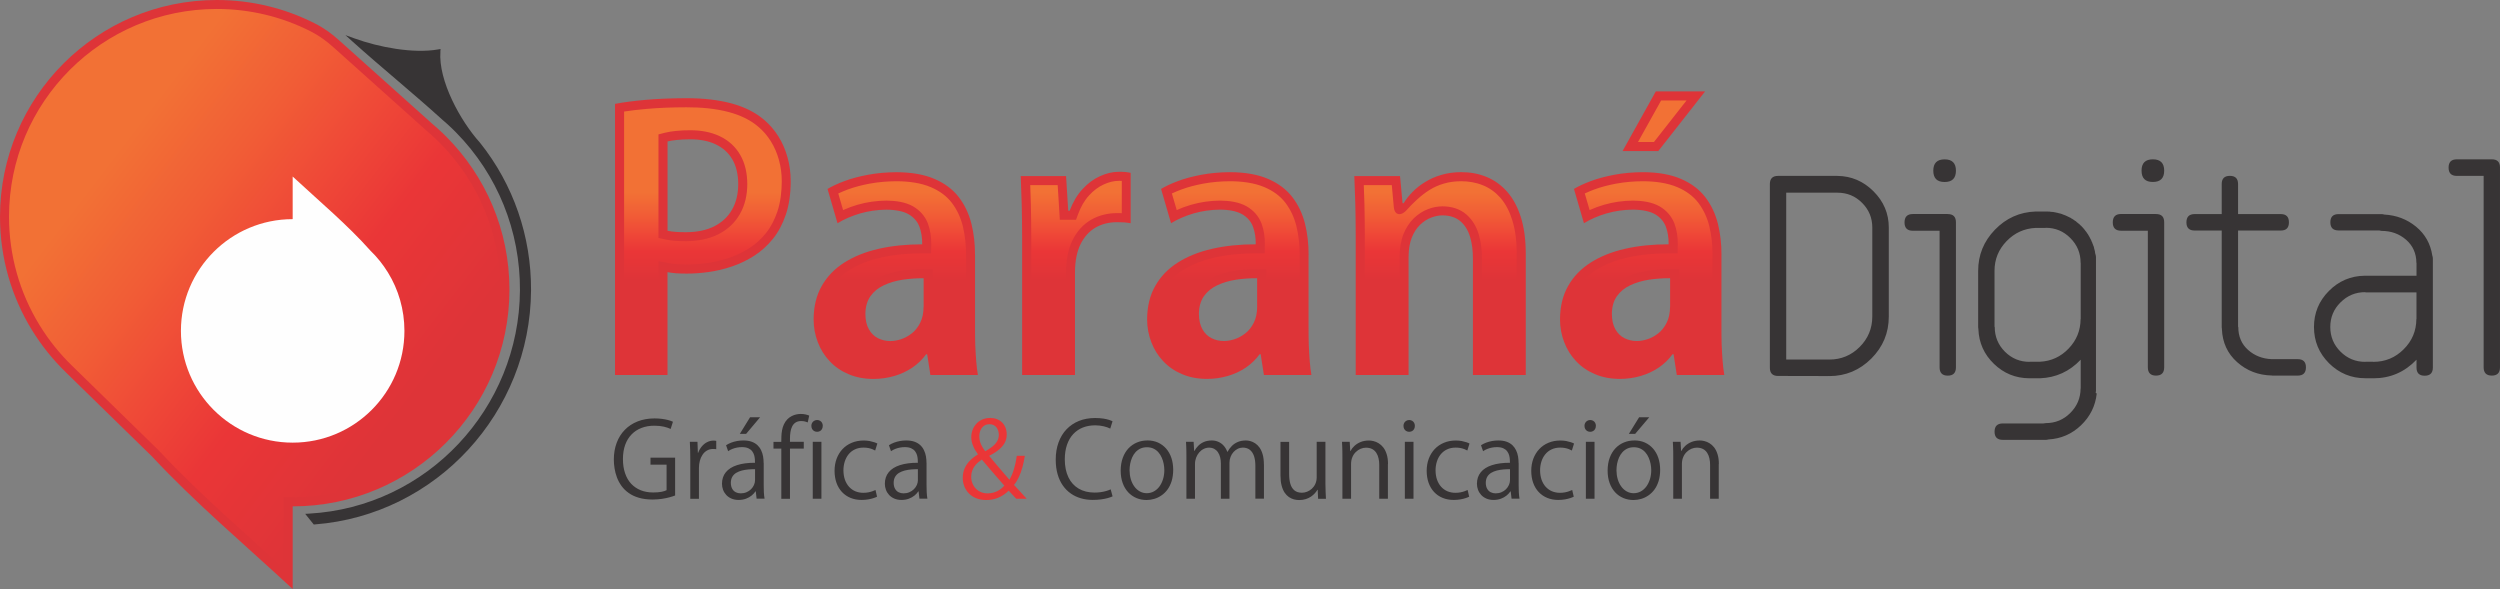
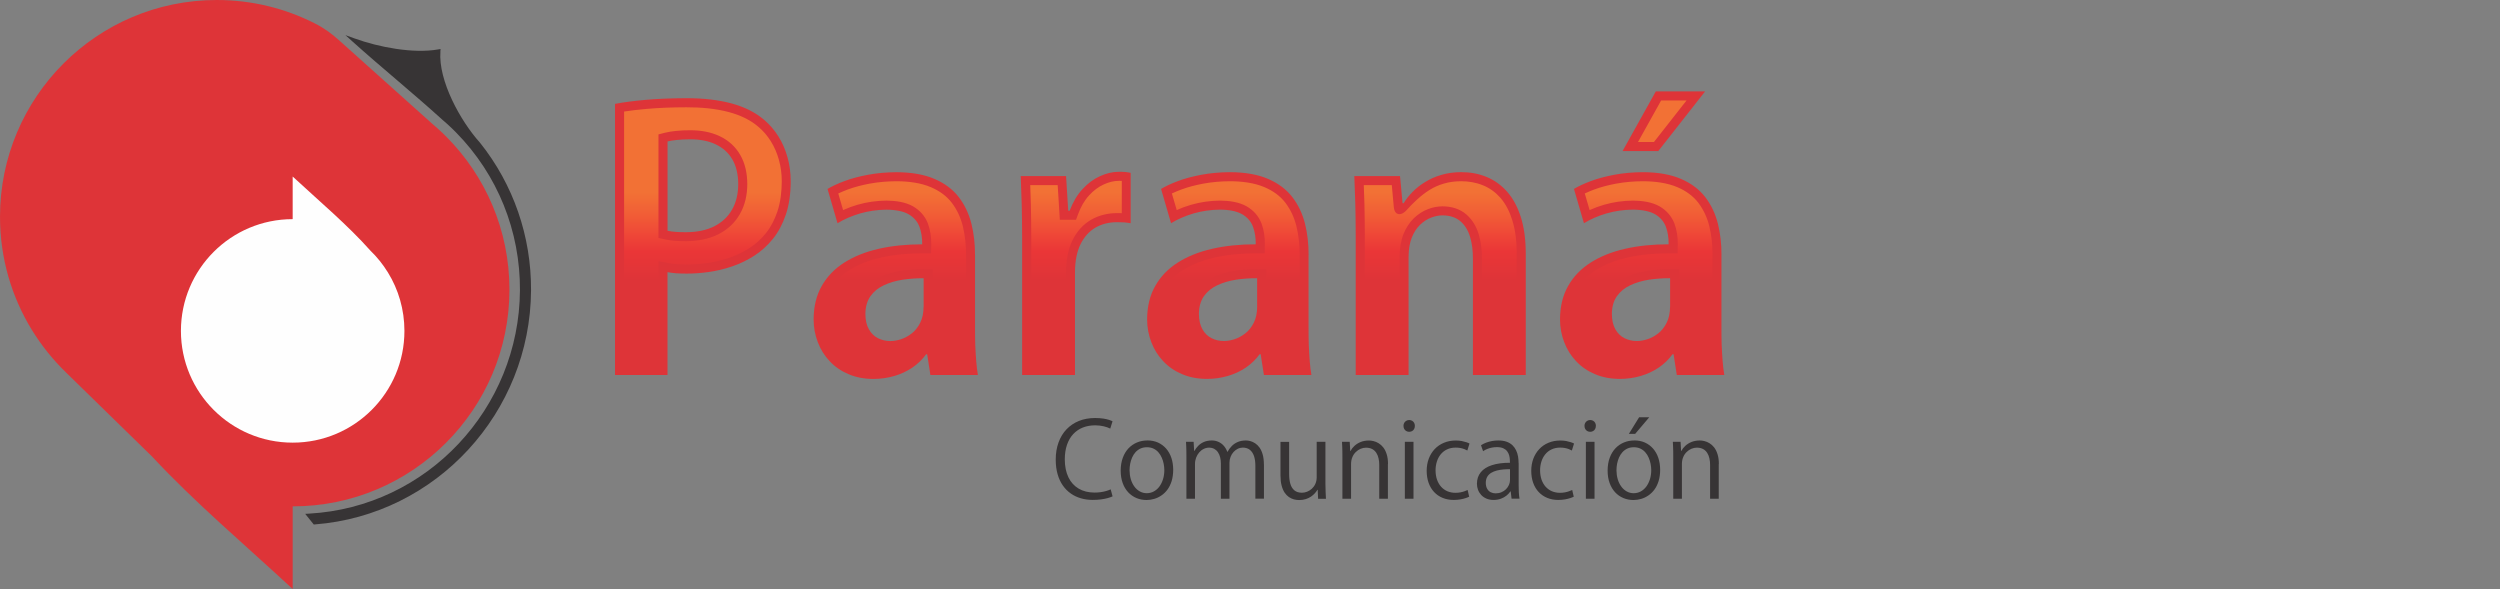
<svg xmlns="http://www.w3.org/2000/svg" xmlns:xlink="http://www.w3.org/1999/xlink" xml:space="preserve" width="102.208mm" height="24.081mm" version="1.1" style="shape-rendering:geometricPrecision; text-rendering:geometricPrecision; image-rendering:optimizeQuality; fill-rule:evenodd; clip-rule:evenodd" viewBox="0 0 675.84 159.23">
  <rect x="0" y="0" width="675.84" height="159.23" fill="#808080" stroke="none" />
  <defs>
    <style type="text/css">
   
    .fil6 {fill:#FEFEFE}
    .fil7 {fill:#373435}
    .fil4 {fill:#DE3438}
    .fil2 {fill:#373435;fill-rule:nonzero}
    .fil3 {fill:#EA3637;fill-rule:nonzero}
    .fil0 {fill:#DE3438;fill-rule:nonzero}
    .fil5 {fill:url(#id0)}
    .fil1 {fill:url(#id1)}
   
  </style>
    <linearGradient id="id0" gradientUnits="userSpaceOnUse" x1="110.36" y1="109.81" x2="27.37" y2="46.3">
      <stop offset="0" style="stop-opacity:1; stop-color:#DE3438" />
      <stop offset="0.329" style="stop-opacity:1; stop-color:#EA3637" />
      <stop offset="0.541" style="stop-opacity:1; stop-color:#EF4937" />
      <stop offset="0.749" style="stop-opacity:1; stop-color:#F15D36" />
      <stop offset="1" style="stop-opacity:1; stop-color:#F27135" />
    </linearGradient>
    <linearGradient id="id1" gradientUnits="userSpaceOnUse" xlink:href="#id0" x1="190.02" y1="75.86" x2="190.02" y2="52.06">
  </linearGradient>
  </defs>
  <g id="Capa_x0020_1">
    <g id="_918582560">
      <path class="fil0" d="M166.26 101.38l14.19 0 0 -27.81c0.72,0.14 1.51,0.24 2.38,0.31 0.89,0.05 1.82,0.08 2.83,0.08 1.87,0 3.85,-0.13 5.94,-0.43 2.09,-0.29 4.18,-0.79 6.28,-1.5 2.11,-0.71 4.1,-1.67 6,-2.88 1.9,-1.22 3.59,-2.75 5.07,-4.59 1.48,-1.83 2.64,-4.04 3.51,-6.6 0.85,-2.56 1.29,-5.54 1.3,-8.92 0,-2.3 -0.29,-4.47 -0.87,-6.52 -0.56,-2.04 -1.38,-3.93 -2.45,-5.63 -1.06,-1.71 -2.35,-3.2 -3.83,-4.46 -2.36,-2.03 -5.31,-3.51 -8.83,-4.47 -3.52,-0.95 -7.63,-1.43 -12.31,-1.42 -4.1,0.02 -7.76,0.16 -10.94,0.45 -3.2,0.29 -5.95,0.64 -8.27,1.09l0 73.28zm14.19 -63.14c0.63,-0.16 1.45,-0.29 2.48,-0.4 1.01,-0.11 2.25,-0.18 3.7,-0.18 2.66,0 4.94,0.45 6.87,1.37 1.93,0.92 3.43,2.25 4.48,4.06 1.04,1.79 1.58,4.01 1.59,6.64 0,2.69 -0.56,4.99 -1.67,6.94 -1.11,1.95 -2.72,3.44 -4.81,4.51 -2.11,1.05 -4.63,1.58 -7.61,1.59 -1.05,0 -1.98,-0.03 -2.8,-0.08 -0.82,-0.06 -1.56,-0.16 -2.22,-0.31l0 -24.14zm83.13 30.7c0.02,-2.98 -0.31,-5.79 -0.97,-8.46 -0.68,-2.69 -1.8,-5.07 -3.39,-7.16 -1.59,-2.08 -3.77,-3.73 -6.52,-4.92 -2.75,-1.21 -6.21,-1.83 -10.36,-1.85 -2.8,0.02 -5.39,0.26 -7.77,0.71 -2.36,0.45 -4.47,1.01 -6.31,1.7 -1.83,0.69 -3.35,1.4 -4.55,2.12l2.7 9.27c1.77,-1.08 3.78,-1.96 6.07,-2.64 2.29,-0.66 4.67,-1.01 7.16,-1.03 2.57,0.02 4.57,0.44 5.99,1.24 1.4,0.82 2.37,1.93 2.91,3.33 0.53,1.42 0.79,3.01 0.76,4.8 -4.3,0 -8.22,0.4 -11.8,1.22 -3.57,0.82 -6.66,2.06 -9.28,3.73 -2.62,1.67 -4.65,3.78 -6.08,6.32 -1.45,2.54 -2.17,5.55 -2.19,9 0,2.19 0.39,4.25 1.13,6.18 0.74,1.95 1.8,3.65 3.2,5.13 1.4,1.5 3.09,2.67 5.08,3.51 1.98,0.85 4.22,1.29 6.71,1.3 2.01,0 3.89,-0.27 5.68,-0.79 1.79,-0.52 3.39,-1.27 4.86,-2.25 1.46,-1 2.72,-2.2 3.75,-3.62l0.29 0 0.87 5.6 12.84 0c-0.19,-1.11 -0.34,-2.35 -0.45,-3.72 -0.11,-1.37 -0.19,-2.82 -0.26,-4.35 -0.05,-1.54 -0.06,-3.1 -0.06,-4.68l0 -19.7zm-13.9 14c-0.02,1.71 -0.32,3.15 -0.93,4.34 -0.59,1.17 -1.35,2.14 -2.28,2.86 -0.93,0.72 -1.91,1.25 -2.93,1.58 -1.03,0.32 -1.96,0.48 -2.83,0.48 -1.21,0 -2.32,-0.26 -3.35,-0.77 -1.01,-0.5 -1.83,-1.3 -2.45,-2.38 -0.63,-1.09 -0.95,-2.48 -0.96,-4.18 0.01,-1.95 0.48,-3.54 1.37,-4.81 0.9,-1.25 2.09,-2.24 3.61,-2.94 1.51,-0.71 3.19,-1.21 5.05,-1.5 1.85,-0.27 3.77,-0.42 5.71,-0.4l0 7.72zm56 -36.21c-0.47,-0.1 -0.95,-0.18 -1.45,-0.23 -0.5,-0.05 -1.08,-0.06 -1.74,-0.06 -1.7,0 -3.41,0.4 -5.13,1.19 -1.72,0.77 -3.3,1.95 -4.73,3.51 -1.45,1.56 -2.59,3.51 -3.46,5.83l-0.39 0 -0.58 -9.37 -12.26 0c0.1,2.4 0.19,4.97 0.27,7.71 0.06,2.75 0.11,5.78 0.11,9.09l0 36.98 14.29 0 0 -27.81c0.01,-3.06 0.53,-5.58 1.51,-7.58 1,-2 2.35,-3.49 4.05,-4.47 1.7,-0.98 3.65,-1.46 5.82,-1.46 0.72,0 1.38,0.02 1.98,0.06 0.6,0.05 1.16,0.13 1.69,0.22l0 -13.61zm48.08 22.2c0.02,-2.98 -0.31,-5.79 -0.97,-8.46 -0.68,-2.69 -1.8,-5.07 -3.4,-7.16 -1.59,-2.08 -3.77,-3.73 -6.52,-4.92 -2.75,-1.21 -6.21,-1.83 -10.36,-1.85 -2.8,0.02 -5.39,0.26 -7.77,0.71 -2.36,0.45 -4.47,1.01 -6.31,1.7 -1.83,0.69 -3.35,1.4 -4.55,2.12l2.7 9.27c1.77,-1.08 3.78,-1.96 6.07,-2.64 2.29,-0.66 4.67,-1.01 7.16,-1.03 2.57,0.02 4.57,0.44 5.99,1.24 1.4,0.82 2.37,1.93 2.91,3.33 0.53,1.42 0.79,3.01 0.76,4.8 -4.3,0 -8.22,0.4 -11.8,1.22 -3.57,0.82 -6.66,2.06 -9.29,3.73 -2.62,1.67 -4.65,3.78 -6.08,6.32 -1.45,2.54 -2.17,5.55 -2.19,9 0,2.19 0.39,4.25 1.13,6.18 0.74,1.95 1.8,3.65 3.2,5.13 1.4,1.5 3.09,2.67 5.08,3.51 1.98,0.85 4.22,1.29 6.71,1.3 2.01,0 3.89,-0.27 5.68,-0.79 1.79,-0.52 3.4,-1.27 4.86,-2.25 1.46,-1 2.72,-2.2 3.75,-3.62l0.29 0 0.87 5.6 12.84 0c-0.19,-1.11 -0.34,-2.35 -0.45,-3.72 -0.11,-1.37 -0.19,-2.82 -0.26,-4.35 -0.05,-1.54 -0.06,-3.1 -0.06,-4.68l0 -19.7zm-13.9 14c-0.02,1.71 -0.32,3.15 -0.93,4.34 -0.6,1.17 -1.35,2.14 -2.29,2.86 -0.93,0.72 -1.91,1.25 -2.93,1.58 -1.03,0.32 -1.96,0.48 -2.83,0.48 -1.21,0 -2.32,-0.26 -3.35,-0.77 -1.01,-0.5 -1.84,-1.3 -2.45,-2.38 -0.63,-1.09 -0.95,-2.48 -0.97,-4.18 0.02,-1.95 0.48,-3.54 1.37,-4.81 0.9,-1.25 2.09,-2.24 3.61,-2.94 1.51,-0.71 3.19,-1.21 5.05,-1.5 1.85,-0.27 3.77,-0.42 5.71,-0.4l0 7.72zm72.61 -14.55c-0.02,-3.75 -0.47,-6.98 -1.35,-9.74 -0.87,-2.75 -2.11,-5.02 -3.69,-6.82 -1.59,-1.79 -3.44,-3.12 -5.55,-3.99 -2.11,-0.87 -4.41,-1.3 -6.89,-1.3 -1.95,0.02 -3.75,0.26 -5.39,0.76 -1.64,0.48 -3.11,1.14 -4.41,1.96 -1.3,0.8 -2.43,1.7 -3.39,2.7 -0.97,0.98 -1.74,1.98 -2.35,2.98l-0.29 0 -0.68 -7.34 -12.36 0c0.1,2.35 0.19,4.86 0.27,7.5 0.06,2.64 0.11,5.52 0.11,8.66l0 37.62 14.29 0 0 -32.02c0.02,-2.03 0.32,-3.75 0.89,-5.18 0.58,-1.42 1.34,-2.56 2.25,-3.44 0.92,-0.87 1.91,-1.51 2.98,-1.91 1.06,-0.4 2.08,-0.6 3.06,-0.6 2.01,0.02 3.62,0.55 4.83,1.59 1.21,1.04 2.08,2.45 2.61,4.22 0.53,1.77 0.79,3.75 0.77,5.97l0 31.38 14.29 0 0 -32.99zm52.91 0.55c0.02,-2.98 -0.31,-5.79 -0.97,-8.46 -0.68,-2.69 -1.8,-5.07 -3.4,-7.16 -1.59,-2.08 -3.77,-3.73 -6.52,-4.92 -2.75,-1.21 -6.21,-1.83 -10.36,-1.85 -2.8,0.02 -5.39,0.26 -7.77,0.71 -2.36,0.45 -4.47,1.01 -6.31,1.7 -1.83,0.69 -3.35,1.4 -4.55,2.12l2.7 9.27c1.77,-1.08 3.78,-1.96 6.07,-2.64 2.29,-0.66 4.67,-1.01 7.16,-1.03 2.57,0.02 4.57,0.44 5.99,1.24 1.4,0.82 2.36,1.93 2.91,3.33 0.53,1.42 0.79,3.01 0.76,4.8 -4.3,0 -8.22,0.4 -11.8,1.22 -3.57,0.82 -6.66,2.06 -9.29,3.73 -2.62,1.67 -4.65,3.78 -6.08,6.32 -1.45,2.54 -2.17,5.55 -2.19,9 0,2.19 0.39,4.25 1.13,6.18 0.74,1.95 1.8,3.65 3.2,5.13 1.4,1.5 3.09,2.67 5.08,3.51 1.98,0.85 4.22,1.29 6.71,1.3 2.01,0 3.89,-0.27 5.68,-0.79 1.79,-0.52 3.39,-1.27 4.86,-2.25 1.46,-1 2.72,-2.2 3.75,-3.62l0.29 0 0.87 5.6 12.84 0c-0.19,-1.11 -0.34,-2.35 -0.45,-3.72 -0.11,-1.37 -0.19,-2.82 -0.26,-4.35 -0.05,-1.54 -0.06,-3.1 -0.06,-4.68l0 -19.7zm-13.9 14c-0.02,1.71 -0.32,3.15 -0.93,4.34 -0.59,1.17 -1.35,2.14 -2.28,2.86 -0.93,0.72 -1.91,1.25 -2.93,1.58 -1.03,0.32 -1.96,0.48 -2.83,0.48 -1.21,0 -2.32,-0.26 -3.35,-0.77 -1.01,-0.5 -1.84,-1.3 -2.45,-2.38 -0.63,-1.09 -0.95,-2.48 -0.96,-4.18 0.01,-1.95 0.48,-3.54 1.37,-4.81 0.9,-1.25 2.09,-2.24 3.61,-2.94 1.51,-0.71 3.19,-1.21 5.05,-1.5 1.85,-0.27 3.77,-0.42 5.71,-0.4l0 7.72zm-12.84 -42.1l9.66 0 12.65 -16.12 -13.33 0 -8.98 16.12z" />
      <path class="fil1" d="M168.71 98.93l9.31 0 0 -28.34 2.92 0.58c0.69,0.14 1.37,0.21 2.05,0.26 0.9,0.05 1.79,0.08 2.69,0.08 1.87,0 3.74,-0.14 5.6,-0.41 1.98,-0.28 3.94,-0.75 5.84,-1.39 1.93,-0.65 3.75,-1.54 5.46,-2.62 1.72,-1.11 3.21,-2.48 4.49,-4.07 1.4,-1.73 2.38,-3.75 3.09,-5.84 0.87,-2.6 1.16,-5.42 1.18,-8.14 0,-1.98 -0.24,-3.95 -0.78,-5.86 -0.49,-1.76 -1.2,-3.44 -2.17,-4.99 -0.91,-1.46 -2.03,-2.78 -3.34,-3.89 -2.27,-1.95 -5.02,-3.19 -7.89,-3.97 -3.76,-1.02 -7.78,-1.34 -11.66,-1.33 -3.57,0.01 -7.17,0.12 -10.73,0.44 -2.01,0.18 -4.04,0.4 -6.05,0.71l0 68.79zm11.14 -63.07c0.91,-0.23 1.88,-0.36 2.81,-0.46 1.31,-0.15 2.65,-0.19 3.97,-0.19 2.72,0 5.45,0.43 7.92,1.6 2.35,1.11 4.23,2.78 5.54,5.03 1.4,2.39 1.91,5.13 1.93,7.88 0,2.86 -0.57,5.65 -2,8.15 -1.37,2.41 -3.37,4.22 -5.84,5.48 -2.7,1.34 -5.71,1.83 -8.7,1.85 -0.98,0 -1.98,-0.03 -2.98,-0.09 -0.86,-0.07 -1.73,-0.17 -2.57,-0.36l-1.92 -0.42 0 -28 1.84 -0.47zm46.76 16.43l1.31 4.5c1.25,-0.57 2.55,-1.04 3.88,-1.43 2.55,-0.74 5.18,-1.11 7.85,-1.13 2.41,0.02 5.07,0.35 7.21,1.57 1.82,1.07 3.2,2.6 3.97,4.58 0.68,1.82 0.95,3.77 0.92,5.71l-0.04 2.4 -2.4 0c-3.77,0 -7.57,0.32 -11.25,1.16 -2.99,0.69 -5.92,1.76 -8.52,3.41 -2.19,1.4 -3.99,3.2 -5.27,5.47 -1.36,2.38 -1.86,5.09 -1.87,7.79 0,1.82 0.31,3.6 0.97,5.31 0.61,1.62 1.5,3.07 2.7,4.33 1.2,1.28 2.64,2.25 4.26,2.93 1.82,0.78 3.79,1.09 5.75,1.11 1.7,0 3.37,-0.22 5,-0.69 1.49,-0.43 2.88,-1.07 4.16,-1.93 1.22,-0.83 2.28,-1.84 3.15,-3.03l0.73 -1.01 3.63 0 0.87 5.6 7.96 0c-0.04,-0.36 -0.07,-0.71 -0.1,-1.07 -0.12,-1.48 -0.2,-2.97 -0.26,-4.46 -0.05,-1.59 -0.06,-3.18 -0.06,-4.77l0 -19.7c0.01,-2.66 -0.26,-5.29 -0.89,-7.86 -0.58,-2.29 -1.54,-4.39 -2.97,-6.27 -1.45,-1.89 -3.38,-3.23 -5.55,-4.17 -2.88,-1.26 -6.28,-1.63 -9.38,-1.65 -2.45,0.01 -4.92,0.21 -7.33,0.66 -1.99,0.38 -4,0.88 -5.9,1.59 -0.84,0.32 -1.69,0.66 -2.51,1.06zm25.52 30.66c-0.02,1.88 -0.34,3.76 -1.2,5.44 -0.72,1.43 -1.7,2.7 -2.97,3.69 -1.11,0.86 -2.35,1.55 -3.7,1.98 -1.15,0.36 -2.35,0.6 -3.56,0.6 -1.56,0 -3.05,-0.33 -4.43,-1.02 -1.5,-0.74 -2.66,-1.91 -3.48,-3.36 -0.94,-1.64 -1.27,-3.52 -1.29,-5.41 0.02,-2.21 0.53,-4.37 1.82,-6.22 1.18,-1.65 2.73,-2.88 4.56,-3.74 1.81,-0.85 3.74,-1.39 5.73,-1.7 2.02,-0.3 4.06,-0.45 6.1,-0.43l2.42 0.02 0 10.16zm51.12 -34.06c-0.25,-0.01 -0.5,-0.01 -0.74,-0.01 -1.44,0 -2.82,0.38 -4.13,0.98 -1.51,0.68 -2.82,1.72 -3.94,2.94 -1.34,1.44 -2.28,3.2 -2.96,5.02l-0.59 1.59 -4.38 0 -0.58 -9.37 -7.42 0c0.06,1.73 0.12,3.47 0.17,5.2 0.07,3.05 0.11,6.1 0.11,9.15l0 34.54 9.4 0 0 -25.37c0.02,-2.94 0.46,-5.99 1.77,-8.66 1.15,-2.29 2.79,-4.22 5.03,-5.5 2.16,-1.24 4.56,-1.79 7.04,-1.79 0.41,0 0.82,0 1.23,0.02l0 -8.74zm13.55 3.4l1.31 4.5c1.26,-0.57 2.55,-1.04 3.88,-1.43 2.55,-0.74 5.18,-1.11 7.85,-1.13 2.41,0.02 5.07,0.35 7.21,1.57 1.82,1.07 3.2,2.6 3.97,4.58 0.68,1.82 0.95,3.77 0.91,5.71l-0.04 2.4 -2.4 0c-3.77,0 -7.58,0.32 -11.25,1.16 -2.99,0.69 -5.92,1.76 -8.52,3.41 -2.19,1.4 -3.99,3.2 -5.27,5.47 -1.36,2.38 -1.86,5.09 -1.87,7.79 0,1.82 0.31,3.6 0.97,5.31 0.62,1.62 1.5,3.07 2.7,4.33 1.2,1.28 2.64,2.25 4.26,2.93 1.82,0.78 3.79,1.09 5.75,1.11 1.7,0 3.37,-0.22 5,-0.69 1.49,-0.43 2.88,-1.07 4.17,-1.93 1.22,-0.83 2.28,-1.84 3.14,-3.03l0.73 -1.01 3.63 0 0.87 5.6 7.96 0c-0.04,-0.36 -0.07,-0.71 -0.1,-1.07 -0.12,-1.48 -0.2,-2.97 -0.26,-4.46 -0.05,-1.59 -0.06,-3.18 -0.06,-4.77l0 -19.7c0.01,-2.66 -0.26,-5.29 -0.89,-7.86 -0.57,-2.29 -1.54,-4.39 -2.96,-6.27 -1.45,-1.89 -3.38,-3.23 -5.55,-4.17 -2.88,-1.26 -6.28,-1.63 -9.38,-1.65 -2.46,0.01 -4.91,0.21 -7.33,0.66 -1.99,0.38 -4,0.88 -5.9,1.59 -0.84,0.32 -1.69,0.66 -2.52,1.06zm25.52 30.66c-0.02,1.88 -0.34,3.76 -1.2,5.44 -0.72,1.43 -1.7,2.7 -2.97,3.69 -1.11,0.86 -2.35,1.55 -3.7,1.98 -1.15,0.36 -2.35,0.6 -3.56,0.6 -1.56,0 -3.04,-0.33 -4.43,-1.02 -1.5,-0.74 -2.66,-1.91 -3.48,-3.36 -0.94,-1.64 -1.27,-3.52 -1.29,-5.41 0.02,-2.21 0.53,-4.37 1.82,-6.22 1.18,-1.65 2.73,-2.88 4.56,-3.74 1.81,-0.85 3.74,-1.39 5.73,-1.7 2.01,-0.3 4.06,-0.45 6.1,-0.43l2.42 0.02 0 10.16zm33.95 -32.91l-7.59 0c0.06,1.66 0.12,3.33 0.17,4.99 0.07,2.91 0.11,5.82 0.11,8.72l0 35.18 9.4 0 0 -29.59c0.02,-2.05 0.3,-4.15 1.06,-6.08 0.65,-1.6 1.58,-3.09 2.83,-4.3 1.1,-1.04 2.37,-1.89 3.8,-2.43 1.26,-0.48 2.58,-0.75 3.94,-0.75 2.35,0.02 4.61,0.63 6.41,2.19 1.65,1.43 2.72,3.28 3.35,5.36 0.65,2.16 0.89,4.43 0.87,6.68l0 28.93 9.4 0 0 -30.54c-0.01,-3 -0.31,-6.13 -1.24,-9 -0.68,-2.16 -1.69,-4.24 -3.18,-5.94 -1.3,-1.46 -2.84,-2.61 -4.66,-3.35 -1.9,-0.78 -3.9,-1.12 -5.94,-1.12 -1.58,0.01 -3.19,0.19 -4.71,0.65 -1.34,0.39 -2.63,0.95 -3.82,1.7 -2.33,1.43 -4.64,3.69 -6.17,5.41 -0.24,0.28 -0.51,0.51 -0.77,0.7 -1.05,0.76 -2.24,0.6 -2.62,-0.8 -0.05,-0.19 -0.09,-0.43 -0.12,-0.7l-0.54 -5.9zm52.15 2.25l1.31 4.5c1.25,-0.57 2.55,-1.04 3.88,-1.43 2.55,-0.74 5.18,-1.11 7.85,-1.13 2.41,0.02 5.07,0.35 7.21,1.57 1.82,1.07 3.19,2.6 3.97,4.58 0.68,1.82 0.95,3.77 0.92,5.71l-0.04 2.4 -2.4 0c-3.77,0 -7.57,0.32 -11.25,1.16 -2.99,0.69 -5.92,1.76 -8.52,3.41 -2.19,1.4 -3.99,3.2 -5.27,5.47 -1.35,2.38 -1.86,5.09 -1.87,7.79 0,1.82 0.31,3.6 0.97,5.31 0.62,1.62 1.5,3.07 2.7,4.33 1.2,1.28 2.64,2.25 4.27,2.93 1.82,0.78 3.79,1.09 5.75,1.11 1.7,0 3.37,-0.22 5,-0.69 1.49,-0.43 2.88,-1.07 4.16,-1.93 1.22,-0.83 2.28,-1.84 3.14,-3.03l0.73 -1.01 3.63 0 0.87 5.6 7.96 0c-0.04,-0.36 -0.07,-0.71 -0.1,-1.07 -0.12,-1.48 -0.2,-2.97 -0.26,-4.46 -0.05,-1.59 -0.07,-3.18 -0.07,-4.77l0 -19.7c0.01,-2.66 -0.26,-5.29 -0.89,-7.86 -0.57,-2.29 -1.54,-4.39 -2.96,-6.27 -1.45,-1.89 -3.38,-3.23 -5.56,-4.17 -2.88,-1.26 -6.28,-1.63 -9.38,-1.65 -2.45,0.01 -4.91,0.21 -7.33,0.66 -1.99,0.38 -4,0.88 -5.9,1.59 -0.84,0.32 -1.69,0.66 -2.52,1.06zm25.52 30.66c-0.02,1.88 -0.34,3.76 -1.2,5.44 -0.72,1.43 -1.69,2.7 -2.96,3.69 -1.11,0.86 -2.35,1.55 -3.7,1.98 -1.15,0.36 -2.35,0.6 -3.56,0.6 -1.56,0 -3.04,-0.33 -4.43,-1.02 -1.5,-0.74 -2.66,-1.91 -3.48,-3.36 -0.94,-1.64 -1.27,-3.52 -1.29,-5.41 0.02,-2.21 0.53,-4.37 1.82,-6.22 1.18,-1.65 2.73,-2.88 4.56,-3.74 1.81,-0.85 3.74,-1.39 5.73,-1.7 2.02,-0.3 4.06,-0.45 6.1,-0.43l2.42 0.02 0 10.16zm-11.13 -44.56l4.31 0 8.82 -11.24 -6.87 0 -6.26 11.24z" />
      <g>
-         <path class="fil2" d="M182.52 123.73l-6.67 0 0 1.89 4.35 0 0 6.89c-0.31,0.17 -0.77,0.32 -1.37,0.44 -0.61,0.12 -1.37,0.18 -2.27,0.18 -1.23,0 -2.35,-0.2 -3.35,-0.6 -1,-0.4 -1.86,-0.99 -2.58,-1.75 -0.72,-0.77 -1.27,-1.72 -1.65,-2.85 -0.39,-1.13 -0.58,-2.41 -0.58,-3.87 0.01,-1.43 0.21,-2.7 0.61,-3.81 0.4,-1.11 0.98,-2.05 1.73,-2.82 0.75,-0.77 1.64,-1.35 2.68,-1.75 1.04,-0.4 2.2,-0.6 3.47,-0.6 1,0.01 1.85,0.09 2.57,0.26 0.71,0.17 1.33,0.37 1.84,0.62l0.62 -1.95c-0.36,-0.17 -0.8,-0.33 -1.31,-0.46 -0.51,-0.14 -1.07,-0.24 -1.69,-0.32 -0.62,-0.08 -1.28,-0.12 -1.97,-0.12 -1.69,0 -3.22,0.28 -4.57,0.81 -1.35,0.53 -2.51,1.29 -3.47,2.28 -0.96,0.98 -1.7,2.16 -2.2,3.51 -0.51,1.36 -0.77,2.86 -0.77,4.5 -0,0.76 0.06,1.56 0.19,2.38 0.13,0.82 0.34,1.64 0.64,2.45 0.3,0.81 0.71,1.57 1.22,2.29 0.52,0.72 1.16,1.36 1.93,1.91 0.77,0.56 1.69,1 2.76,1.31 1.06,0.32 2.3,0.48 3.7,0.49 0.91,-0.01 1.76,-0.07 2.54,-0.18 0.78,-0.12 1.48,-0.26 2.09,-0.43 0.61,-0.17 1.11,-0.33 1.5,-0.49l0 -10.22zm11.1 -4.55c-0.13,-0.01 -0.24,-0.03 -0.35,-0.05 -0.11,-0.02 -0.23,-0.03 -0.35,-0.03 -0.64,0.01 -1.23,0.15 -1.77,0.43 -0.55,0.28 -1.03,0.67 -1.44,1.17 -0.41,0.49 -0.74,1.06 -0.97,1.71l-0.08 0 -0.11 -2.97 -2.06 0c0.04,0.73 0.07,1.48 0.09,2.24 0.01,0.76 0.03,1.55 0.03,2.37l0 10.79 2.34 0 0 -8.36c0,-0.65 0.08,-1.29 0.24,-1.9 0.16,-0.61 0.4,-1.15 0.72,-1.63 0.32,-0.49 0.72,-0.87 1.2,-1.15 0.48,-0.28 1.04,-0.43 1.67,-0.43 0.17,0 0.32,0 0.46,0.02 0.14,0.01 0.26,0.02 0.39,0.04l0 -2.23zm12.82 6.02c0,-0.62 -0.05,-1.22 -0.15,-1.81 -0.1,-0.59 -0.28,-1.15 -0.53,-1.67 -0.24,-0.52 -0.58,-0.98 -0.99,-1.37 -0.42,-0.4 -0.94,-0.71 -1.57,-0.94 -0.63,-0.23 -1.38,-0.34 -2.24,-0.34 -0.58,0 -1.15,0.05 -1.7,0.15 -0.56,0.1 -1.09,0.25 -1.6,0.44 -0.5,0.19 -0.96,0.43 -1.38,0.7l0.56 1.61c0.35,-0.25 0.73,-0.45 1.14,-0.61 0.41,-0.16 0.84,-0.29 1.28,-0.37 0.44,-0.08 0.89,-0.12 1.33,-0.12 0.7,0 1.27,0.11 1.71,0.31 0.44,0.2 0.79,0.47 1.04,0.8 0.25,0.33 0.43,0.69 0.54,1.07 0.1,0.38 0.17,0.75 0.19,1.11 0.03,0.36 0.03,0.67 0.03,0.94 -1.91,-0.01 -3.52,0.21 -4.85,0.64 -1.33,0.43 -2.34,1.07 -3.03,1.92 -0.69,0.84 -1.04,1.89 -1.04,3.12 0,0.56 0.1,1.11 0.29,1.62 0.19,0.52 0.48,0.99 0.86,1.4 0.38,0.41 0.85,0.74 1.41,0.98 0.56,0.24 1.21,0.37 1.94,0.37 0.72,-0 1.38,-0.12 1.97,-0.33 0.58,-0.22 1.1,-0.5 1.53,-0.85 0.43,-0.35 0.78,-0.73 1.05,-1.14l0.08 0 0.23 1.98 2.15 0c-0.09,-0.54 -0.16,-1.13 -0.19,-1.76 -0.03,-0.63 -0.04,-1.27 -0.04,-1.91l0 -5.96zm-2.32 4.55c0,0.47 -0.1,0.92 -0.29,1.35 -0.19,0.43 -0.46,0.81 -0.8,1.16 -0.34,0.34 -0.76,0.61 -1.23,0.81 -0.47,0.2 -1,0.3 -1.57,0.3 -0.48,0 -0.92,-0.1 -1.32,-0.3 -0.4,-0.2 -0.72,-0.51 -0.96,-0.93 -0.24,-0.42 -0.37,-0.96 -0.38,-1.62 0.01,-0.64 0.14,-1.19 0.4,-1.63 0.26,-0.44 0.62,-0.8 1.07,-1.07 0.45,-0.27 0.96,-0.47 1.52,-0.62 0.56,-0.14 1.15,-0.24 1.76,-0.29 0.61,-0.05 1.21,-0.08 1.8,-0.07l0 2.91zm-4.12 -12.46l1.7 0 3.78 -4.49 -2.71 0 -2.77 4.49zm9.1 2.15l0 1.84 2.12 0 0 13.56 2.34 0 0 -13.56 3.73 0 0 -1.84 -3.73 0 0 -0.87c-0.01,-0.63 0.04,-1.22 0.13,-1.79 0.09,-0.57 0.24,-1.07 0.47,-1.52 0.23,-0.44 0.53,-0.8 0.93,-1.05 0.4,-0.25 0.89,-0.39 1.5,-0.39 0.4,0.01 0.75,0.04 1.03,0.12 0.29,0.08 0.54,0.16 0.74,0.25l0.4 -1.84c-0.26,-0.12 -0.58,-0.22 -0.97,-0.31 -0.39,-0.09 -0.83,-0.14 -1.32,-0.14 -0.41,0 -0.82,0.05 -1.24,0.14 -0.42,0.09 -0.82,0.25 -1.22,0.45 -0.4,0.21 -0.76,0.47 -1.11,0.8 -0.42,0.43 -0.74,0.91 -0.98,1.42 -0.23,0.51 -0.4,1.04 -0.5,1.59 -0.1,0.55 -0.16,1.09 -0.18,1.62 -0.02,0.54 -0.03,1.05 -0.03,1.53l-2.12 0zm13.33 -4.32c0,-0.3 -0.07,-0.56 -0.19,-0.8 -0.12,-0.23 -0.3,-0.42 -0.53,-0.56 -0.23,-0.14 -0.5,-0.21 -0.81,-0.22 -0.3,0 -0.57,0.08 -0.81,0.22 -0.23,0.14 -0.42,0.33 -0.55,0.56 -0.13,0.24 -0.2,0.5 -0.2,0.8 0.01,0.31 0.07,0.58 0.19,0.82 0.13,0.24 0.31,0.43 0.54,0.57 0.23,0.14 0.5,0.21 0.8,0.22 0.31,-0 0.57,-0.07 0.81,-0.2 0.23,-0.13 0.41,-0.31 0.54,-0.56 0.13,-0.24 0.2,-0.53 0.2,-0.86zm-0.37 4.32l-2.34 0 0 15.39 2.34 0 0 -15.39zm14.63 13.02c-0.26,0.12 -0.54,0.23 -0.87,0.35 -0.32,0.12 -0.69,0.21 -1.09,0.29 -0.41,0.08 -0.86,0.12 -1.37,0.12 -0.78,0 -1.5,-0.15 -2.15,-0.42 -0.65,-0.28 -1.21,-0.69 -1.69,-1.21 -0.47,-0.53 -0.84,-1.17 -1.11,-1.91 -0.26,-0.75 -0.39,-1.59 -0.4,-2.52 0,-0.83 0.12,-1.62 0.35,-2.36 0.23,-0.74 0.57,-1.39 1.02,-1.96 0.46,-0.57 1.02,-1.02 1.7,-1.34 0.68,-0.33 1.46,-0.5 2.35,-0.5 0.5,0 0.95,0.04 1.34,0.12 0.39,0.08 0.74,0.18 1.04,0.3 0.3,0.12 0.56,0.24 0.78,0.37l0.59 -1.89c-0.2,-0.11 -0.48,-0.23 -0.84,-0.35 -0.36,-0.12 -0.79,-0.23 -1.27,-0.33 -0.48,-0.09 -1.01,-0.13 -1.59,-0.14 -1.19,0.01 -2.27,0.21 -3.23,0.62 -0.97,0.4 -1.79,0.97 -2.49,1.71 -0.69,0.73 -1.22,1.61 -1.59,2.6 -0.37,1 -0.56,2.1 -0.56,3.29 0.01,1.18 0.18,2.26 0.52,3.22 0.35,0.97 0.84,1.79 1.48,2.48 0.65,0.69 1.41,1.22 2.31,1.59 0.9,0.37 1.9,0.56 3,0.56 0.66,-0 1.27,-0.06 1.81,-0.15 0.55,-0.1 1.02,-0.21 1.42,-0.35 0.4,-0.13 0.71,-0.26 0.95,-0.38l-0.42 -1.81zm13.78 -7.26c0,-0.62 -0.05,-1.22 -0.15,-1.81 -0.1,-0.59 -0.28,-1.15 -0.53,-1.67 -0.24,-0.52 -0.57,-0.98 -0.99,-1.37 -0.42,-0.4 -0.94,-0.71 -1.57,-0.94 -0.63,-0.23 -1.38,-0.34 -2.24,-0.34 -0.58,0 -1.15,0.05 -1.7,0.15 -0.56,0.1 -1.09,0.25 -1.6,0.44 -0.5,0.19 -0.97,0.43 -1.38,0.7l0.56 1.61c0.35,-0.25 0.73,-0.45 1.14,-0.61 0.41,-0.16 0.84,-0.29 1.28,-0.37 0.44,-0.08 0.89,-0.12 1.33,-0.12 0.7,0 1.27,0.11 1.71,0.31 0.44,0.2 0.79,0.47 1.04,0.8 0.25,0.33 0.43,0.69 0.54,1.07 0.1,0.38 0.17,0.75 0.19,1.11 0.03,0.36 0.03,0.67 0.03,0.94 -1.91,-0.01 -3.52,0.21 -4.85,0.64 -1.33,0.43 -2.34,1.07 -3.03,1.92 -0.69,0.84 -1.04,1.89 -1.04,3.12 0,0.56 0.1,1.11 0.29,1.62 0.19,0.52 0.48,0.99 0.86,1.4 0.38,0.41 0.85,0.74 1.41,0.98 0.56,0.24 1.21,0.37 1.94,0.37 0.72,-0 1.38,-0.12 1.97,-0.33 0.58,-0.22 1.1,-0.5 1.53,-0.85 0.43,-0.35 0.78,-0.73 1.04,-1.14l0.08 0 0.23 1.98 2.15 0c-0.09,-0.54 -0.16,-1.13 -0.19,-1.76 -0.03,-0.63 -0.04,-1.27 -0.04,-1.91l0 -5.96zm-2.32 4.55c0,0.47 -0.1,0.92 -0.29,1.35 -0.19,0.43 -0.46,0.81 -0.81,1.16 -0.34,0.34 -0.76,0.61 -1.23,0.81 -0.47,0.2 -1,0.3 -1.57,0.3 -0.48,0 -0.92,-0.1 -1.32,-0.3 -0.4,-0.2 -0.72,-0.51 -0.96,-0.93 -0.24,-0.42 -0.37,-0.96 -0.38,-1.62 0.01,-0.64 0.14,-1.19 0.4,-1.63 0.26,-0.44 0.62,-0.8 1.07,-1.07 0.45,-0.27 0.96,-0.47 1.52,-0.62 0.56,-0.14 1.15,-0.24 1.76,-0.29 0.61,-0.05 1.21,-0.08 1.8,-0.07l0 2.91z" />
-         <path class="fil3" d="M274.88 123.23c-0.19,1.33 -0.46,2.54 -0.78,3.62 -0.33,1.09 -0.74,2.03 -1.22,2.84 -0.51,-0.59 -1.08,-1.24 -1.69,-1.96 -0.61,-0.71 -1.23,-1.45 -1.87,-2.2 -0.64,-0.76 -1.26,-1.5 -1.86,-2.22l0 -0.11c1.13,-0.58 2.03,-1.17 2.72,-1.77 0.69,-0.6 1.19,-1.23 1.51,-1.88 0.31,-0.65 0.47,-1.36 0.46,-2.11 -0,-0.7 -0.12,-1.33 -0.35,-1.88 -0.23,-0.55 -0.54,-1.02 -0.95,-1.4 -0.4,-0.39 -0.88,-0.68 -1.41,-0.88 -0.53,-0.2 -1.11,-0.3 -1.73,-0.3 -0.83,0.01 -1.57,0.16 -2.21,0.45 -0.64,0.29 -1.18,0.68 -1.61,1.18 -0.44,0.5 -0.77,1.05 -0.99,1.66 -0.22,0.62 -0.33,1.25 -0.33,1.91 0,0.78 0.16,1.56 0.48,2.33 0.31,0.78 0.75,1.53 1.3,2.27l0 0.08c-0.81,0.48 -1.53,1.03 -2.14,1.65 -0.61,0.62 -1.09,1.31 -1.43,2.09 -0.34,0.78 -0.52,1.64 -0.52,2.59 0,0.81 0.15,1.58 0.43,2.29 0.28,0.72 0.7,1.36 1.24,1.91 0.54,0.56 1.2,0.99 1.98,1.3 0.78,0.31 1.66,0.48 2.65,0.48 1.13,0.01 2.2,-0.19 3.21,-0.59 1.01,-0.4 1.99,-1.04 2.91,-1.93 0.29,0.31 0.55,0.58 0.79,0.83 0.23,0.25 0.45,0.48 0.65,0.7 0.2,0.22 0.4,0.43 0.6,0.64l2.82 0c-0.66,-0.73 -1.26,-1.39 -1.81,-1.99 -0.56,-0.6 -1.09,-1.18 -1.61,-1.74 0.52,-0.63 0.96,-1.35 1.33,-2.15 0.37,-0.81 0.69,-1.68 0.95,-2.65 0.26,-0.96 0.48,-1.99 0.65,-3.08l-2.17 0zm-7.94 10.14c-0.65,-0 -1.25,-0.12 -1.78,-0.35 -0.54,-0.23 -1,-0.55 -1.39,-0.96 -0.39,-0.41 -0.69,-0.89 -0.9,-1.43 -0.22,-0.55 -0.32,-1.14 -0.32,-1.78 0,-0.6 0.1,-1.14 0.28,-1.62 0.18,-0.49 0.42,-0.92 0.7,-1.29 0.29,-0.38 0.6,-0.71 0.94,-0.99 0.33,-0.28 0.65,-0.52 0.96,-0.72 0.78,0.93 1.55,1.83 2.3,2.71 0.76,0.88 1.46,1.69 2.11,2.43 0.65,0.75 1.2,1.39 1.66,1.92 -0.38,0.44 -0.81,0.82 -1.29,1.13 -0.48,0.32 -1,0.55 -1.55,0.72 -0.55,0.16 -1.12,0.24 -1.71,0.24zm0.54 -18.7c0.45,0.01 0.84,0.09 1.16,0.26 0.32,0.17 0.59,0.39 0.79,0.67 0.2,0.28 0.35,0.59 0.45,0.94 0.09,0.34 0.14,0.69 0.14,1.05 -0.01,0.63 -0.16,1.19 -0.46,1.7 -0.3,0.51 -0.72,0.98 -1.27,1.42 -0.55,0.44 -1.2,0.86 -1.94,1.29 -0.3,-0.4 -0.56,-0.8 -0.81,-1.22 -0.25,-0.42 -0.44,-0.86 -0.58,-1.32 -0.14,-0.46 -0.22,-0.97 -0.22,-1.5 0,-0.42 0.06,-0.82 0.16,-1.21 0.11,-0.39 0.28,-0.74 0.5,-1.05 0.23,-0.31 0.51,-0.56 0.86,-0.74 0.34,-0.19 0.75,-0.28 1.22,-0.28z" />
        <path class="fil2" d="M300.25 132.29c-0.36,0.17 -0.77,0.32 -1.23,0.45 -0.46,0.13 -0.96,0.24 -1.48,0.31 -0.52,0.07 -1.06,0.11 -1.61,0.11 -1.68,-0 -3.13,-0.36 -4.33,-1.07 -1.2,-0.71 -2.13,-1.73 -2.77,-3.07 -0.65,-1.34 -0.97,-2.95 -0.98,-4.84 0.01,-1.48 0.2,-2.8 0.6,-3.94 0.39,-1.14 0.95,-2.11 1.68,-2.89 0.73,-0.78 1.59,-1.37 2.59,-1.77 1.01,-0.4 2.12,-0.6 3.35,-0.6 0.85,0.01 1.61,0.09 2.3,0.26 0.68,0.16 1.28,0.37 1.77,0.62l0.62 -1.98c-0.23,-0.12 -0.55,-0.24 -0.96,-0.38 -0.41,-0.14 -0.94,-0.25 -1.56,-0.35 -0.63,-0.09 -1.36,-0.15 -2.22,-0.15 -1.58,0.01 -3.02,0.26 -4.32,0.78 -1.29,0.52 -2.41,1.27 -3.36,2.25 -0.94,0.98 -1.66,2.16 -2.17,3.55 -0.51,1.39 -0.77,2.95 -0.77,4.69 0.01,1.46 0.17,2.77 0.51,3.93 0.33,1.16 0.8,2.17 1.42,3.05 0.61,0.87 1.33,1.59 2.16,2.17 0.83,0.58 1.75,1.01 2.74,1.29 1,0.29 2.06,0.43 3.17,0.43 0.82,-0 1.58,-0.05 2.26,-0.14 0.69,-0.09 1.29,-0.21 1.82,-0.36 0.52,-0.15 0.95,-0.29 1.29,-0.46l-0.51 -1.89zm9.91 -13.22c-0.99,0 -1.91,0.18 -2.78,0.54 -0.86,0.36 -1.63,0.88 -2.29,1.57 -0.66,0.7 -1.18,1.55 -1.55,2.56 -0.38,1.01 -0.57,2.18 -0.58,3.49 0.01,1.25 0.18,2.36 0.54,3.34 0.35,0.98 0.85,1.81 1.48,2.5 0.64,0.68 1.38,1.2 2.22,1.56 0.85,0.36 1.77,0.54 2.76,0.54 0.69,0 1.38,-0.1 2.06,-0.3 0.69,-0.2 1.34,-0.51 1.95,-0.93 0.62,-0.42 1.16,-0.94 1.64,-1.59 0.47,-0.64 0.85,-1.41 1.13,-2.3 0.27,-0.89 0.41,-1.91 0.42,-3.05 -0.01,-1.19 -0.17,-2.26 -0.5,-3.23 -0.33,-0.97 -0.81,-1.81 -1.42,-2.51 -0.62,-0.7 -1.35,-1.24 -2.21,-1.63 -0.86,-0.38 -1.82,-0.57 -2.87,-0.57zm4.6 8.02c0,0.88 -0.12,1.69 -0.35,2.44 -0.23,0.75 -0.56,1.41 -0.97,1.98 -0.42,0.57 -0.92,1.01 -1.5,1.33 -0.58,0.32 -1.22,0.48 -1.92,0.49 -0.7,-0 -1.33,-0.17 -1.9,-0.49 -0.57,-0.32 -1.06,-0.76 -1.47,-1.33 -0.41,-0.56 -0.73,-1.22 -0.95,-1.96 -0.22,-0.75 -0.33,-1.55 -0.34,-2.41 0,-0.6 0.06,-1.2 0.17,-1.79 0.12,-0.59 0.29,-1.16 0.53,-1.69 0.24,-0.53 0.54,-1.01 0.91,-1.42 0.37,-0.41 0.82,-0.74 1.33,-0.98 0.51,-0.24 1.11,-0.36 1.77,-0.36 0.67,0.01 1.27,0.13 1.78,0.38 0.51,0.25 0.96,0.58 1.32,1.01 0.37,0.42 0.67,0.9 0.9,1.44 0.24,0.53 0.41,1.09 0.52,1.67 0.11,0.57 0.17,1.14 0.17,1.69zm26.92 -1.52c-0.01,-1.05 -0.11,-1.95 -0.33,-2.7 -0.21,-0.75 -0.49,-1.37 -0.85,-1.87 -0.36,-0.49 -0.75,-0.88 -1.18,-1.16 -0.43,-0.28 -0.86,-0.48 -1.31,-0.6 -0.44,-0.12 -0.85,-0.17 -1.23,-0.17 -0.79,0.01 -1.49,0.13 -2.11,0.39 -0.62,0.25 -1.16,0.61 -1.63,1.07 -0.47,0.46 -0.86,1 -1.2,1.61l-0.06 0c-0.22,-0.62 -0.53,-1.15 -0.93,-1.61 -0.4,-0.46 -0.88,-0.82 -1.43,-1.07 -0.56,-0.26 -1.17,-0.39 -1.84,-0.39 -0.81,0.01 -1.51,0.14 -2.11,0.4 -0.6,0.26 -1.11,0.6 -1.52,1.02 -0.42,0.42 -0.78,0.89 -1.05,1.4l-0.08 0 -0.14 -2.46 -2.06 0c0.02,0.42 0.04,0.83 0.06,1.24 0.01,0.41 0.03,0.84 0.04,1.28 0.01,0.45 0.01,0.93 0.01,1.45l0 11.42 2.32 0 0 -9.41c0,-0.61 0.11,-1.18 0.31,-1.71 0.2,-0.53 0.48,-0.99 0.83,-1.4 0.35,-0.4 0.75,-0.72 1.21,-0.94 0.45,-0.23 0.93,-0.34 1.43,-0.35 0.55,0.01 1.02,0.11 1.42,0.33 0.4,0.22 0.74,0.52 1,0.91 0.27,0.39 0.47,0.85 0.6,1.37 0.13,0.52 0.2,1.1 0.2,1.71l0 9.49 2.32 0 0 -9.69c0,-0.59 0.1,-1.13 0.3,-1.63 0.19,-0.5 0.46,-0.94 0.8,-1.31 0.34,-0.37 0.72,-0.66 1.15,-0.87 0.43,-0.21 0.89,-0.31 1.36,-0.32 0.77,0.01 1.41,0.21 1.91,0.61 0.5,0.4 0.87,0.97 1.12,1.7 0.24,0.73 0.36,1.6 0.36,2.6l0 8.9 2.32 0 0 -9.26zm16.61 -6.13l-2.34 0 0 9.58c-0,0.68 -0.13,1.27 -0.37,1.8 -0.24,0.52 -0.56,0.95 -0.95,1.31 -0.39,0.35 -0.82,0.62 -1.29,0.8 -0.47,0.18 -0.94,0.27 -1.4,0.27 -0.85,-0.01 -1.53,-0.23 -2.03,-0.65 -0.51,-0.43 -0.87,-1.02 -1.09,-1.78 -0.22,-0.76 -0.32,-1.64 -0.32,-2.65l0 -8.67 -2.34 0 0 9.09c0.01,1.06 0.1,1.97 0.31,2.73 0.2,0.76 0.47,1.39 0.81,1.9 0.34,0.5 0.73,0.9 1.16,1.2 0.44,0.29 0.89,0.5 1.36,0.63 0.48,0.12 0.95,0.18 1.42,0.18 0.65,-0 1.25,-0.09 1.78,-0.26 0.53,-0.17 0.99,-0.39 1.4,-0.66 0.4,-0.28 0.75,-0.58 1.04,-0.9 0.29,-0.32 0.52,-0.63 0.7,-0.95l0.08 0 0.11 2.43 2.12 0c-0.03,-0.59 -0.06,-1.22 -0.09,-1.9 -0.03,-0.67 -0.05,-1.41 -0.05,-2.19l0 -11.3zm16.94 6.02c-0,-1.04 -0.12,-1.93 -0.36,-2.67 -0.23,-0.74 -0.54,-1.35 -0.92,-1.84 -0.38,-0.48 -0.81,-0.86 -1.26,-1.13 -0.46,-0.28 -0.92,-0.47 -1.38,-0.58 -0.47,-0.11 -0.89,-0.17 -1.28,-0.16 -0.8,0.01 -1.53,0.14 -2.18,0.4 -0.65,0.26 -1.21,0.61 -1.68,1.04 -0.47,0.43 -0.83,0.9 -1.09,1.41l-0.06 0 -0.14 -2.49 -2.09 0c0.02,0.41 0.04,0.82 0.06,1.23 0.01,0.42 0.03,0.84 0.04,1.29 0.01,0.45 0.01,0.93 0.01,1.45l0 11.42 2.34 0 0 -9.41c0.01,-0.68 0.12,-1.29 0.35,-1.83 0.22,-0.54 0.53,-1 0.92,-1.38 0.39,-0.39 0.82,-0.68 1.29,-0.88 0.48,-0.2 0.97,-0.31 1.48,-0.31 0.67,0.01 1.23,0.13 1.69,0.38 0.46,0.25 0.83,0.6 1.11,1.04 0.28,0.44 0.48,0.94 0.6,1.5 0.13,0.57 0.19,1.16 0.18,1.8l0 9.09 2.34 0 0 -9.38zm7.26 -10.34c0,-0.3 -0.07,-0.56 -0.19,-0.8 -0.12,-0.23 -0.3,-0.42 -0.53,-0.56 -0.23,-0.14 -0.5,-0.21 -0.81,-0.22 -0.3,0 -0.57,0.08 -0.8,0.22 -0.23,0.14 -0.42,0.33 -0.55,0.56 -0.13,0.24 -0.2,0.5 -0.2,0.8 0.01,0.31 0.07,0.58 0.19,0.82 0.13,0.24 0.31,0.43 0.54,0.57 0.23,0.14 0.49,0.21 0.8,0.22 0.31,-0 0.57,-0.07 0.81,-0.2 0.23,-0.13 0.41,-0.31 0.54,-0.56 0.13,-0.24 0.2,-0.53 0.2,-0.86zm-0.37 4.32l-2.34 0 0 15.39 2.34 0 0 -15.39zm14.63 13.02c-0.25,0.12 -0.54,0.23 -0.86,0.35 -0.32,0.12 -0.69,0.21 -1.09,0.29 -0.41,0.08 -0.86,0.12 -1.37,0.12 -0.78,0 -1.5,-0.15 -2.15,-0.42 -0.65,-0.28 -1.21,-0.69 -1.69,-1.21 -0.48,-0.53 -0.84,-1.17 -1.11,-1.91 -0.26,-0.75 -0.39,-1.59 -0.4,-2.52 0,-0.83 0.12,-1.62 0.35,-2.36 0.23,-0.74 0.57,-1.39 1.03,-1.96 0.46,-0.57 1.02,-1.02 1.7,-1.34 0.68,-0.33 1.46,-0.5 2.35,-0.5 0.5,0 0.95,0.04 1.34,0.12 0.4,0.08 0.74,0.18 1.04,0.3 0.3,0.12 0.56,0.24 0.78,0.37l0.59 -1.89c-0.2,-0.11 -0.48,-0.23 -0.84,-0.35 -0.36,-0.12 -0.79,-0.23 -1.27,-0.33 -0.49,-0.09 -1.01,-0.13 -1.59,-0.14 -1.19,0.01 -2.27,0.21 -3.23,0.62 -0.97,0.4 -1.79,0.97 -2.49,1.71 -0.69,0.73 -1.22,1.61 -1.6,2.6 -0.37,1 -0.56,2.1 -0.56,3.29 0.01,1.18 0.18,2.26 0.52,3.22 0.35,0.97 0.84,1.79 1.48,2.48 0.64,0.69 1.41,1.22 2.31,1.59 0.9,0.37 1.9,0.56 3,0.56 0.66,-0 1.27,-0.06 1.81,-0.15 0.55,-0.1 1.02,-0.21 1.42,-0.35 0.4,-0.13 0.71,-0.26 0.95,-0.38l-0.42 -1.81zm13.78 -7.26c0,-0.62 -0.05,-1.22 -0.15,-1.81 -0.1,-0.59 -0.28,-1.15 -0.53,-1.67 -0.25,-0.52 -0.58,-0.98 -0.99,-1.37 -0.42,-0.4 -0.94,-0.71 -1.57,-0.94 -0.63,-0.23 -1.38,-0.34 -2.24,-0.34 -0.58,0 -1.14,0.05 -1.7,0.15 -0.56,0.1 -1.09,0.25 -1.6,0.44 -0.5,0.19 -0.96,0.43 -1.38,0.7l0.56 1.61c0.35,-0.25 0.73,-0.45 1.14,-0.61 0.41,-0.16 0.84,-0.29 1.28,-0.37 0.44,-0.08 0.89,-0.12 1.33,-0.12 0.7,0 1.27,0.11 1.71,0.31 0.44,0.2 0.79,0.47 1.04,0.8 0.25,0.33 0.43,0.69 0.54,1.07 0.1,0.38 0.17,0.75 0.19,1.11 0.03,0.36 0.03,0.67 0.03,0.94 -1.91,-0.01 -3.52,0.21 -4.85,0.64 -1.33,0.43 -2.34,1.07 -3.03,1.92 -0.69,0.84 -1.04,1.89 -1.04,3.12 0,0.56 0.1,1.11 0.29,1.62 0.19,0.52 0.48,0.99 0.86,1.4 0.38,0.41 0.85,0.74 1.41,0.98 0.56,0.24 1.21,0.37 1.94,0.37 0.72,-0 1.38,-0.12 1.97,-0.33 0.58,-0.22 1.1,-0.5 1.53,-0.85 0.43,-0.35 0.78,-0.73 1.05,-1.14l0.08 0 0.23 1.98 2.15 0c-0.09,-0.54 -0.16,-1.13 -0.19,-1.76 -0.03,-0.63 -0.04,-1.27 -0.04,-1.91l0 -5.96zm-2.32 4.55c0,0.47 -0.1,0.92 -0.29,1.35 -0.19,0.43 -0.46,0.81 -0.8,1.16 -0.34,0.34 -0.76,0.61 -1.23,0.81 -0.47,0.2 -1,0.3 -1.57,0.3 -0.48,0 -0.92,-0.1 -1.32,-0.3 -0.4,-0.2 -0.72,-0.51 -0.96,-0.93 -0.24,-0.42 -0.37,-0.96 -0.38,-1.62 0.01,-0.64 0.14,-1.19 0.4,-1.63 0.26,-0.44 0.62,-0.8 1.07,-1.07 0.45,-0.27 0.96,-0.47 1.52,-0.62 0.56,-0.14 1.15,-0.24 1.76,-0.29 0.61,-0.05 1.21,-0.08 1.8,-0.07l0 2.91zm16.81 2.71c-0.25,0.12 -0.54,0.23 -0.87,0.35 -0.32,0.12 -0.69,0.21 -1.09,0.29 -0.41,0.08 -0.87,0.12 -1.37,0.12 -0.78,0 -1.5,-0.15 -2.15,-0.42 -0.65,-0.28 -1.21,-0.69 -1.69,-1.21 -0.48,-0.53 -0.84,-1.17 -1.11,-1.91 -0.26,-0.75 -0.39,-1.59 -0.4,-2.52 0,-0.83 0.12,-1.62 0.35,-2.36 0.23,-0.74 0.57,-1.39 1.03,-1.96 0.46,-0.57 1.02,-1.02 1.7,-1.34 0.68,-0.33 1.46,-0.5 2.35,-0.5 0.5,0 0.95,0.04 1.34,0.12 0.4,0.08 0.74,0.18 1.04,0.3 0.3,0.12 0.56,0.24 0.78,0.37l0.59 -1.89c-0.2,-0.11 -0.48,-0.23 -0.84,-0.35 -0.36,-0.12 -0.79,-0.23 -1.27,-0.33 -0.49,-0.09 -1.01,-0.13 -1.59,-0.14 -1.19,0.01 -2.27,0.21 -3.23,0.62 -0.96,0.4 -1.79,0.97 -2.48,1.71 -0.69,0.73 -1.22,1.61 -1.6,2.6 -0.37,1 -0.56,2.1 -0.56,3.29 0.01,1.18 0.18,2.26 0.52,3.22 0.35,0.97 0.84,1.79 1.48,2.48 0.65,0.69 1.41,1.22 2.31,1.59 0.9,0.37 1.9,0.56 3,0.56 0.66,-0 1.27,-0.06 1.81,-0.15 0.55,-0.1 1.02,-0.21 1.42,-0.35 0.4,-0.13 0.72,-0.26 0.95,-0.38l-0.42 -1.81zm6.41 -17.34c0,-0.3 -0.07,-0.56 -0.19,-0.8 -0.12,-0.23 -0.3,-0.42 -0.53,-0.56 -0.23,-0.14 -0.5,-0.21 -0.81,-0.22 -0.3,0 -0.57,0.08 -0.81,0.22 -0.23,0.14 -0.41,0.33 -0.55,0.56 -0.13,0.24 -0.2,0.5 -0.2,0.8 0.01,0.31 0.07,0.58 0.19,0.82 0.13,0.24 0.31,0.43 0.54,0.57 0.23,0.14 0.49,0.21 0.8,0.22 0.31,-0 0.57,-0.07 0.8,-0.2 0.23,-0.13 0.41,-0.31 0.55,-0.56 0.13,-0.24 0.2,-0.53 0.2,-0.86zm-0.37 4.32l-2.34 0 0 15.39 2.34 0 0 -15.39zm10.73 -0.37c-0.99,0 -1.91,0.18 -2.78,0.54 -0.87,0.36 -1.63,0.88 -2.29,1.57 -0.66,0.7 -1.18,1.55 -1.55,2.56 -0.38,1.01 -0.57,2.18 -0.57,3.49 0,1.25 0.18,2.36 0.54,3.34 0.35,0.98 0.85,1.81 1.48,2.5 0.63,0.68 1.37,1.2 2.22,1.56 0.85,0.36 1.77,0.54 2.76,0.54 0.69,0 1.37,-0.1 2.06,-0.3 0.69,-0.2 1.34,-0.51 1.95,-0.93 0.62,-0.42 1.16,-0.94 1.64,-1.59 0.48,-0.64 0.85,-1.41 1.13,-2.3 0.27,-0.89 0.42,-1.91 0.42,-3.05 -0.01,-1.19 -0.17,-2.26 -0.5,-3.23 -0.33,-0.97 -0.81,-1.81 -1.42,-2.51 -0.62,-0.7 -1.35,-1.24 -2.21,-1.63 -0.86,-0.38 -1.82,-0.57 -2.87,-0.57zm4.6 8.02c0,0.88 -0.12,1.69 -0.35,2.44 -0.23,0.75 -0.56,1.41 -0.97,1.98 -0.42,0.57 -0.92,1.01 -1.5,1.33 -0.58,0.32 -1.22,0.48 -1.92,0.49 -0.7,-0 -1.33,-0.17 -1.9,-0.49 -0.57,-0.32 -1.06,-0.76 -1.47,-1.33 -0.41,-0.56 -0.73,-1.22 -0.95,-1.96 -0.22,-0.75 -0.33,-1.55 -0.34,-2.41 0,-0.6 0.06,-1.2 0.17,-1.79 0.12,-0.59 0.29,-1.16 0.53,-1.69 0.24,-0.53 0.54,-1.01 0.91,-1.42 0.37,-0.41 0.82,-0.74 1.33,-0.98 0.51,-0.24 1.11,-0.36 1.77,-0.36 0.67,0.01 1.27,0.13 1.78,0.38 0.51,0.25 0.96,0.58 1.32,1.01 0.37,0.42 0.67,0.9 0.9,1.44 0.23,0.53 0.41,1.09 0.52,1.67 0.11,0.57 0.17,1.14 0.17,1.69zm-6.04 -9.8l1.69 0 3.81 -4.49 -2.74 0 -2.77 4.49zm24.32 8.16c-0,-1.04 -0.12,-1.93 -0.36,-2.67 -0.23,-0.74 -0.54,-1.35 -0.92,-1.84 -0.38,-0.48 -0.81,-0.86 -1.26,-1.13 -0.46,-0.28 -0.92,-0.47 -1.38,-0.58 -0.47,-0.11 -0.89,-0.17 -1.28,-0.16 -0.8,0.01 -1.53,0.14 -2.18,0.4 -0.65,0.26 -1.21,0.61 -1.68,1.04 -0.47,0.43 -0.83,0.9 -1.09,1.41l-0.06 0 -0.14 -2.49 -2.09 0c0.02,0.41 0.04,0.82 0.06,1.23 0.01,0.42 0.03,0.84 0.04,1.29 0.01,0.45 0.01,0.93 0.01,1.45l0 11.42 2.34 0 0 -9.41c0,-0.68 0.12,-1.29 0.35,-1.83 0.22,-0.54 0.53,-1 0.92,-1.38 0.39,-0.39 0.82,-0.68 1.29,-0.88 0.48,-0.2 0.97,-0.31 1.48,-0.31 0.67,0.01 1.23,0.13 1.69,0.38 0.46,0.25 0.83,0.6 1.11,1.04 0.28,0.44 0.48,0.94 0.6,1.5 0.13,0.57 0.19,1.16 0.18,1.8l0 9.09 2.34 0 0 -9.38z" />
      </g>
      <g>
        <path class="fil4" d="M58.6 0c9.53,0 18.53,2.28 26.48,6.31 2.72,1.38 4.62,2.81 6.86,4.83l25.05 22.44c0.84,0.71 1.65,1.44 2.45,2.2l0.04 0.03 0.04 0.03 0.14 0.14c0.34,0.31 0.66,0.63 0.97,0.95 10.56,10.6 17.09,25.22 17.09,41.36 0,32.36 -26.24,58.6 -58.6,58.6l0 22.34c-6.38,-5.91 -12.97,-11.74 -19.4,-17.63l0 0 -0.06 -0.05c-6.46,-5.92 -12.75,-11.9 -18.48,-18.06l-23.41 -22.87c-3.47,-3.38 -6.53,-7.18 -9.09,-11.33l-0.03 -0.04 0 0c-5.49,-8.92 -8.65,-19.42 -8.65,-30.65 0,-32.36 26.24,-58.6 58.6,-58.6z" />
-         <path class="fil5" d="M10.69 87.91l0.03 0.03 0.04 0.06c2.44,3.96 5.37,7.62 8.71,10.86l23.45 22.91 0.04 0.04c5.82,6.26 12.04,12.15 18.33,17.91l0.07 0.06c5.08,4.65 10.22,9.23 15.32,13.88l0 -19.23 2.44 0c31.01,-0 56.16,-25.15 56.16,-56.16 0,-14.91 -5.87,-29.08 -16.41,-39.67 -0.27,-0.29 -0.58,-0.58 -0.89,-0.87l-0.14 -0.14 -0.06 -0.05c-0.76,-0.72 -1.57,-1.45 -2.4,-2.15l-25.06 -22.45c-2.02,-1.81 -3.91,-3.23 -6.34,-4.47 -7.88,-4 -16.54,-6.05 -25.38,-6.05 -31.01,0 -56.16,25.15 -56.16,56.16 0,10.37 2.83,20.47 8.25,29.31z" />
        <path class="fil6" d="M104.87 73.65l-0.01 -0.01c-1.32,-2.15 -2.9,-4.12 -4.7,-5.86 -6.18,-6.96 -13.88,-13.42 -21.04,-20.06l0 11.52c-16.68,0 -30.21,13.53 -30.21,30.21 0,16.68 13.53,30.21 30.21,30.21 16.68,0 30.22,-13.53 30.21,-30.21 0,-5.79 -1.63,-11.21 -4.46,-15.8l0 0z" />
        <path class="fil7" d="M119.06 13.93c-0.6,7.91 5.47,18.86 10.67,24.61 9.09,11.35 13.91,25.42 13.83,39.96 -0.19,32.95 -25.53,60.71 -58.46,63.27l-0.28 0.02 -2.31 -2.88 1.02 -0.06c31.94,-1.77 56.85,-28.45 57.03,-60.37 0.09,-15.99 -6.04,-31.26 -17.26,-42.66 -0.32,-0.34 -0.66,-0.68 -1.01,-1l-0.11 -0.11 -0.12 -0.11c-0.8,-0.77 -1.62,-1.51 -2.47,-2.23 -7.92,-7.19 -16.25,-13.92 -24.21,-21.07l-2 -1.8 2.53 0.91c6.44,2.33 15.78,4.14 22.53,2.95l0.66 -0.12 -0.05 0.67z" />
      </g>
-       <path class="fil2" d="M506.15 84.96c0,-4.1 0,-7.92 0,-11.47 0,-3.54 0,-7.36 0,-11.46 0,-0.06 0,-0.14 0,-0.23 0,-0.09 0,-0.2 0,-0.29 0,-2.61 -0.92,-4.83 -2.76,-6.67 -1.83,-1.84 -4.05,-2.75 -6.66,-2.75l0 0 -8.43 0 0 0 -5.42 0 0 45.11 5.31 0 0 0 6.33 0c3.21,0 5.96,-1.14 8.22,-3.41 2.27,-2.27 3.41,-5.02 3.41,-8.22l0 0 0 0c0,0 0,0 0,0 0,0 0,-0.01 0,-0.03 0,-0.08 0,-0.18 0,-0.27 0,-0.1 0,-0.21 0,-0.31zm-11.9 16.7l-13.58 -0.03c-1.48,0 -2.21,-0.74 -2.21,-2.21l0 0c0,0 0,-0.01 0,-0.02 0,-0.01 0,-0.01 0,-0.01 0,0 0,-0.01 0,-0.02 0,-0.01 0,-0.02 0,-0.04 0,-8.48 0,-16.73 0,-24.76 0,-8.01 0,-16.27 0,-24.75l0 0 0 -0.06c0,-1.48 0.73,-2.21 2.21,-2.21l0 0c0,0 0.01,0 0.02,0 0,0 0.01,0 0.01,0 0,0 0,0 0,0 0,0 0.01,0 0.03,0l15.94 0 0 0 0.03 0 0 0c3.78,0.04 7.04,1.43 9.78,4.17 2.75,2.74 4.13,6.01 4.13,9.8l0 24.05c0,4.43 -1.58,8.21 -4.73,11.37 -3.15,3.14 -6.94,4.73 -11.37,4.73l0 -0.03c-0.06,0 -0.11,0 -0.15,0.01 -0.04,0.01 -0.08,0.02 -0.11,0.02zm32.27 -43.79c0,0 0,0 0,0 0,0 0.01,0 0.03,0 0,0 0,0 0,0 0,0 0,0 0,0l0 0c1.48,0 2.21,0.74 2.21,2.24l0 0.03 0 0 0 39.17c0,1.49 -0.74,2.24 -2.21,2.24l0 0c-1.48,0 -2.21,-0.76 -2.21,-2.24l0 -36.93 -7.24 0c-1.5,0 -2.24,-0.76 -2.24,-2.24l0 0c0,-1.52 0.74,-2.28 2.24,-2.28l9.42 0zm-0.82 -14.79c2.04,0 3.06,1.02 3.06,3.06l0 0c0,2.05 -1.02,3.06 -3.06,3.06l0 0c-2.04,0 -3.06,-1.01 -3.06,-3.06l0 0c0,-2.04 1.02,-3.06 3.06,-3.06zm41.12 63.33c-0.36,3.35 -1.79,6.21 -4.26,8.57 -2.47,2.36 -5.41,3.63 -8.8,3.82 -0.28,0.08 -0.52,0.11 -0.69,0.11l-11.63 0c-1.5,0 -2.24,-0.74 -2.24,-2.2l0 0c0,-1.5 0.74,-2.24 2.24,-2.24l10.96 0c0.42,-0.06 0.64,-0.09 0.64,-0.09l0 0c2.59,0 4.8,-0.91 6.63,-2.74 1.84,-1.83 2.77,-4.03 2.79,-6.62l0.03 0 0 -7.79c-3.01,3.18 -6.68,4.87 -11,5.03l0 0 -0.66 0c0,0 0,0 0,0 0,0 0,0 0,0l0 0 -0.27 0c0,0 0,0 0,0 0,0 0,0 0,0 -0.02,0 -0.03,0 -0.03,0 0,0 0,0 0,0l-1.85 0 0 0c0,0 0,0 0,0 0,0 0,0 0,0l0 0c0,0 0,0 0,0 0,0 0,0 0,0 -0.02,0 -0.03,0 -0.03,0 0,0 0,0 0,0 -0.02,0 -0.03,0 -0.04,0 -0.01,0 -0.02,0 -0.02,0 -3.69,-0.02 -6.88,-1.31 -9.55,-3.89 -2.67,-2.57 -4.07,-5.71 -4.21,-9.38 -0.04,-0.25 -0.06,-0.41 -0.06,-0.52l0 -14.93 0 -0.25c0,0 0,0 0,-0.01 0,-0.01 0,-0.03 0,-0.05l0 0c0,-4.3 1.51,-8 4.53,-11.13 3.02,-3.12 6.68,-4.77 10.98,-4.92l0 0 0.58 0 2.15 0 0 0c0,0 0,0 0.01,0 0.01,0 0.02,0 0.02,0l0 0c0,0 0,0 0.01,0 0.01,0 0.02,0 0.02,0 0,0 0,0 0,0 0,0 0,0 0,0 0,0 0.01,0 0.03,0 0.02,0 0.04,0 0.05,0 0.04,0 0.09,0 0.16,0 0.06,0 0.12,0 0.19,0 0,0 0.01,0 0.04,0 0.03,0 0.05,0 0.07,0 0.02,0 0.05,0 0.09,0.01 0.04,0.01 0.08,0.02 0.12,0.02 0.02,0 0.04,0 0.06,0 0.02,0 0.04,0 0.06,0 0.04,0 0.07,0 0.1,0 0.03,0 0.06,0 0.1,0 0.04,0.02 0.09,0.03 0.15,0.03 0.08,0 0.13,0.01 0.18,0.03 0.02,0 0.04,0 0.06,0 0.02,0 0.05,0 0.09,0 0.02,0 0.04,0 0.07,0.01 0.03,0.01 0.07,0.01 0.11,0.01 0.02,0 0.04,0 0.05,0 0.02,0 0.05,0 0.09,0 0.04,0.02 0.1,0.03 0.19,0.03 0.04,0.02 0.09,0.03 0.15,0.03 0.01,0 0.04,0.01 0.07,0.02 0.03,0.01 0.06,0.01 0.1,0.01 0.02,0 0.04,0.01 0.06,0.02 0.02,0.01 0.05,0.01 0.09,0.01 0.02,0 0.04,0.01 0.07,0.02 0.03,0.01 0.06,0.01 0.1,0.01 0,0 0.02,0.01 0.05,0.02 0.03,0.01 0.05,0.01 0.07,0.01 0.19,0.06 0.25,0.08 0.22,0.06 0,0 0.01,0 0.04,0 0.03,0 0.05,0 0.07,0 0.04,0.02 0.09,0.04 0.13,0.06 0.05,0.02 0.11,0.03 0.18,0.03 0.01,0 0.03,0.01 0.05,0.03 0.04,0 0.12,0.02 0.25,0.05 0.02,0 0.04,0.01 0.06,0.02 0.02,0.01 0.04,0.01 0.06,0.01 -0.04,-0.02 0.02,0 0.21,0.06 0,0 0.02,0.01 0.04,0.02 0.03,0.01 0.06,0.01 0.08,0.01 0.08,0.04 0.13,0.06 0.18,0.06 0,0.02 0.02,0.03 0.05,0.04 0.03,0.01 0.05,0.02 0.07,0.02 0.02,0.02 0.04,0.03 0.07,0.04 0.03,0.01 0.07,0.02 0.11,0.02 0,0.02 0.01,0.03 0.04,0.04 0.03,0.01 0.05,0.02 0.07,0.02 0.04,0 0.1,0.02 0.19,0.06 0.04,0 0.08,0.01 0.12,0.05 0.04,0 0.09,0.02 0.18,0.06 0.04,0 0.08,0.02 0.12,0.06 0.12,0.06 0.18,0.08 0.16,0.06 0.02,0.02 0.04,0.03 0.05,0.04 0.02,0.01 0.05,0.02 0.09,0.02 0.02,0.02 0.04,0.04 0.06,0.06 0.02,0.02 0.05,0.03 0.09,0.03 0.04,0 0.08,0.02 0.12,0.05 0.02,0.02 0.04,0.04 0.07,0.06 0.03,0.02 0.06,0.03 0.1,0.03 0,0 0.02,0.01 0.05,0.02 0.03,0.01 0.05,0.01 0.07,0.01 0.04,0.04 0.07,0.07 0.1,0.09 0.03,0.02 0.08,0.04 0.13,0.06 0.08,0.04 0.13,0.06 0.16,0.06 0.02,0.02 0.07,0.05 0.15,0.08 0,0.02 0.01,0.04 0.04,0.06 0.03,0.02 0.05,0.03 0.07,0.03 0.02,0.02 0.04,0.04 0.06,0.06 0.02,0.02 0.05,0.03 0.09,0.03 0.04,0.04 0.08,0.06 0.12,0.06 0.02,0.02 0.04,0.04 0.06,0.06 0.02,0.02 0.05,0.03 0.08,0.03 0,0.02 0.02,0.04 0.05,0.06 0.03,0.02 0.05,0.02 0.07,0.02 0.02,0.02 0.04,0.04 0.06,0.06 0.02,0.02 0.05,0.03 0.09,0.03 0,0.02 0.01,0.04 0.04,0.06 0.03,0.02 0.06,0.03 0.07,0.03 0,0.02 0.02,0.04 0.05,0.06 0.03,0.02 0.05,0.03 0.07,0.03 0.02,0.02 0.04,0.04 0.06,0.06 0.02,0.02 0.05,0.03 0.09,0.03 0.04,0.04 0.08,0.06 0.12,0.08 0.03,0.04 0.07,0.07 0.11,0.09 0.08,0.08 0.12,0.12 0.12,0.12 0,0.02 0.01,0.04 0.04,0.06 0.03,0.02 0.06,0.03 0.08,0.03 0,0.02 0.01,0.04 0.04,0.06 0.03,0.02 0.05,0.03 0.07,0.03 0.08,0.07 0.12,0.11 0.12,0.11 0.04,0.02 0.08,0.05 0.12,0.09 0,0.02 0.01,0.04 0.04,0.06 0.03,0.02 0.06,0.03 0.08,0.03 0,0 0,0 0,0 0,0 0,0 0,0 0.15,0.15 0.28,0.27 0.36,0.33 0,0.02 0.01,0.04 0.03,0.06 0.02,0.02 0.04,0.03 0.06,0.03 0.02,0.02 0.03,0.04 0.05,0.07 0.02,0.03 0.05,0.05 0.09,0.05 0,0.03 0.03,0.06 0.09,0.08 0.02,0.06 0.06,0.1 0.12,0.12 0,0.02 0.01,0.04 0.03,0.07 0.02,0.03 0.04,0.05 0.06,0.05 0.07,0.08 0.11,0.11 0.11,0.11 0,0.02 0.01,0.04 0.03,0.06 0.02,0.02 0.04,0.03 0.06,0.03 0.02,0.04 0.06,0.09 0.12,0.16 0,0.02 0.01,0.04 0.03,0.06 0.02,0.02 0.04,0.03 0.06,0.03 0.07,0.08 0.11,0.11 0.11,0.11 0.04,0.08 0.06,0.12 0.06,0.12 0,0 0.04,0.04 0.12,0.12 0.02,0.04 0.05,0.08 0.09,0.12 0,0.02 0.01,0.04 0.03,0.07 0.01,0.03 0.04,0.05 0.08,0.07 0,0.02 0.01,0.04 0.02,0.06 0.01,0.02 0.02,0.03 0.04,0.03 0.06,0.06 0.1,0.11 0.12,0.15 0,0 0.02,0.02 0.06,0.06 0.06,0.11 0.12,0.23 0.2,0.33 0.07,0.1 0.15,0.2 0.23,0.3 0,0 0,0.01 0.01,0.03 0.01,0.02 0.02,0.03 0.02,0.03 0.04,0.04 0.08,0.1 0.11,0.18 0,0.02 0.01,0.04 0.02,0.06 0.01,0.02 0.02,0.03 0.04,0.03 0,0.04 0.01,0.08 0.03,0.12 0.02,0.02 0.04,0.05 0.06,0.07 0.04,0.04 0.06,0.07 0.06,0.09 0.04,0.07 0.07,0.12 0.09,0.15 0.04,0.08 0.06,0.12 0.06,0.12 0,0.04 0.01,0.07 0.03,0.1 0.01,0.03 0.03,0.06 0.05,0.08 0.04,0.04 0.06,0.06 0.06,0.08 0,0.04 0.01,0.08 0.03,0.11 0.02,0.03 0.04,0.05 0.06,0.07 0,0.02 0.01,0.04 0.01,0.06 0.01,0.02 0.03,0.03 0.05,0.03 0,0.04 0.01,0.07 0.03,0.1 0.02,0.03 0.04,0.05 0.06,0.07 0,0.02 0,0.04 0.01,0.06 0.01,0.02 0.02,0.04 0.02,0.06 0,0.04 0.01,0.07 0.03,0.1 0.01,0.03 0.03,0.06 0.05,0.08 0.02,0.02 0.03,0.05 0.03,0.08 0,0.04 0.01,0.08 0.03,0.11 0.02,0.03 0.04,0.05 0.06,0.07 0,0.02 0.01,0.03 0.02,0.04 0.01,0.01 0.01,0.02 0.01,0.02 0.04,0.12 0.08,0.25 0.13,0.39 0.05,0.14 0.1,0.27 0.17,0.39 0,0 0,0.01 0,0.01 0,0.01 0,0.02 0,0.02 0,0.04 0.01,0.08 0.03,0.12 0.02,0.04 0.04,0.07 0.06,0.08 0,0.04 0.01,0.07 0.03,0.09 0,0.06 0.02,0.13 0.06,0.22 0,0.04 0.01,0.07 0.03,0.09 0,0.03 0,0.07 0.01,0.11 0.01,0.04 0.02,0.07 0.02,0.09 0.02,0.02 0.03,0.06 0.03,0.12 0.04,0.08 0.06,0.13 0.06,0.18 0,0.02 0,0.05 0.01,0.08 0.01,0.03 0.01,0.04 0.01,0.04 0,0.04 0.01,0.07 0.02,0.1 0.01,0.03 0.02,0.06 0.04,0.08 0,0.06 0.01,0.09 0.03,0.11 0,0.1 0.01,0.18 0.03,0.22 0,0.02 0,0.04 0,0.06 0,0.02 0,0.04 0,0.06 -0.02,-0.04 0,0.03 0.06,0.21 0,0.02 0,0.04 0,0.06 0,0.02 0,0.03 0,0.03 0,0.04 0.01,0.08 0.02,0.12 0,0.04 0.02,0.06 0.04,0.08 0,0 0,0 0,0 0,0 0,0 0,0 0.1,0.31 0.15,0.58 0.15,0.83l0 0.33 0 0.91 0 3.51 0 3.21 0 8.34 0 19.75c0,0.2 -0.03,0.39 -0.09,0.58zm-27.63 -18.04l0.06 0c0,0.02 0,0.03 0,0.03 0,0 0,0 0,0 0,2.61 0.92,4.83 2.75,6.67 1.84,1.84 4.07,2.75 6.67,2.75l0 0c0,0 0,0 0,0 0,0 0,0 0,0l0 -0.03 2.81 0c3.03,-0.15 5.62,-1.34 7.75,-3.57 2.13,-2.22 3.21,-4.88 3.23,-7.97l0.03 0 0 -0.18 0 -8.34 0 -3.21 0 -3.48 -0.03 0c0,0 0,-0.01 0,-0.02 0,-0.01 0,-0.01 0,-0.01 0,-2.59 -0.92,-4.81 -2.76,-6.65 -1.83,-1.85 -4.05,-2.78 -6.66,-2.78l0 0c0,0 -0.01,0 -0.02,0 -0.01,0 -0.01,0 -0.01,0l0 0.03 -2.67 0c-3.09,0.14 -5.72,1.33 -7.89,3.58 -2.17,2.24 -3.26,4.92 -3.26,8.02 0,0 0,0.01 0,0.03 0,0.02 0,0.03 0,0.03l0 15.09zm43.63 -30.51c0,0 0,0 0,0 0,0 0.01,0 0.03,0 0,0 0,0 0,0 0,0 0,0 0,0l0 0c1.48,0 2.21,0.74 2.21,2.24l0 0.03 0 0 0 39.17c0,1.49 -0.74,2.24 -2.21,2.24l0 0c-1.48,0 -2.21,-0.76 -2.21,-2.24l0 -36.93 -7.24 0c-1.5,0 -2.24,-0.76 -2.24,-2.24l0 0c0,-1.52 0.74,-2.28 2.24,-2.28l9.42 0zm-0.82 -14.79c2.04,0 3.06,1.02 3.06,3.06l0 0c0,2.05 -1.02,3.06 -3.06,3.06l0 0c-2.04,0 -3.06,-1.01 -3.06,-3.06l0 0c0,-2.04 1.02,-3.06 3.06,-3.06zm18.67 45.91c-0.04,-0.25 -0.06,-0.41 -0.06,-0.52l0 -15.18c0,0 0,0 0,-0.01 0,-0.01 0,-0.02 0,-0.02 0,0 0,0 0,-0.01 0,-0.01 0,-0.02 0,-0.02l0 -10.9 -7.3 0c-1.5,0 -2.24,-0.73 -2.24,-2.21l0 0c0,-1.5 0.74,-2.24 2.24,-2.24l7.3 0 0 -8.12c0,-1.48 0.73,-2.21 2.21,-2.21l0 0c1.47,0 2.21,0.73 2.21,2.21l0 8.12 11.54 0c1.48,0 2.21,0.74 2.21,2.24l0 0c0,1.48 -0.73,2.21 -2.21,2.21l-11.54 0 0 10.9c0,0 0,0.01 0,0.02 0,0.01 0,0.01 0,0.01 0,0 0,0.01 0,0.02 0,0.01 0,0.01 0,0.01l0 15.09 0.06 0c0,0.02 0,0.03 0,0.03 0,0 0,0 0,0 0,2.54 0.88,4.61 2.63,6.18 1.76,1.57 3.89,2.41 6.4,2.51 0.02,0 0.04,0 0.07,0 0.03,0 0.07,0 0.13,0l6.82 0c1.5,0 2.24,0.73 2.24,2.21l0 0c0,1.49 -0.74,2.24 -2.24,2.24l-6.63 0 -0.03 0 -0.16 0c-0.04,0 -0.07,-0.01 -0.1,-0.02 -0.03,-0.01 -0.05,-0.01 -0.07,-0.01 -3.64,-0.08 -6.76,-1.28 -9.37,-3.61 -2.61,-2.32 -3.97,-5.3 -4.12,-8.93zm40.87 8.84c0,0 0.01,0 0.02,0 0,0 0.02,0 0.04,0l0 0c3.2,0 5.93,-1.13 8.19,-3.39 2.28,-2.25 3.42,-4.98 3.44,-8.18l0.03 0 0 -7.21 -13.82 0 0 -0.06c0,0 -0.01,0 -0.02,0 -0.01,0 -0.01,0 -0.01,0l0 0c-2.61,0 -4.83,0.92 -6.68,2.76 -1.85,1.83 -2.77,4.05 -2.77,6.66 0,2.61 0.92,4.83 2.77,6.67 1.85,1.84 4.07,2.75 6.68,2.75l0 0c0,0 0,0 0.01,0 0.01,0 0.02,0 0.02,0l0 -0.03 2.09 0 0 0.03zm0 4.43l0 0 -0.21 0 -1.88 0 0 0c0,0 -0.01,0 -0.02,0 -0.01,0 -0.01,-0.01 -0.01,-0.03l0 0.03c-3.82,0 -7.08,-1.36 -9.8,-4.05 -2.71,-2.71 -4.07,-5.98 -4.07,-9.79 0,-3.8 1.34,-7.04 4.03,-9.75 2.69,-2.71 5.92,-4.08 9.72,-4.12 0,0 0.01,0 0.03,0 0.02,0 0.04,0 0.06,0 0,0 0,0 0,0 0,0 0,0 0,0 0,0 0,0 0,0 0,0 0.01,0 0.03,0l0 0c0,0 0,0 0.01,0 0.01,0 0.02,0 0.02,0l0 0 2.06 0 11.76 0 0 -3.48 -0.03 0c-0.02,-2.57 -0.95,-4.65 -2.79,-6.25 -1.83,-1.59 -4.04,-2.39 -6.63,-2.39l0 0c-0.14,0 -0.35,-0.04 -0.64,-0.12l-10.96 0c-1.5,0 -2.24,-0.73 -2.24,-2.21l0 0c0,-1.48 0.74,-2.21 2.24,-2.21l11.63 0c0.18,0 0.41,0.04 0.69,0.12 3.29,0.18 6.16,1.27 8.6,3.27 2.44,2.01 3.91,4.61 4.4,7.82 0.1,0.28 0.15,0.55 0.15,0.79l0 4.66 0 4.46 0 20.36c0,1.47 -0.74,2.21 -2.21,2.21l0 0c-1.48,0 -2.21,-0.74 -2.21,-2.21l0 -2.12c-3.2,3.35 -7.08,5.03 -11.67,5.03l0 -0.03c-0.02,0.02 -0.04,0.03 -0.06,0.03zm22.64 -59.18l9.42 0c0,0 0,0 0,0 0,0 0.01,0 0.03,0 0,0 0,0 0,0 0,0 0,0 0,0l0 0c1.48,0 2.21,0.74 2.21,2.21l0 0.03 0 0 0 53.99c0,1.49 -0.74,2.24 -2.21,2.24l0 0c-1.48,0 -2.21,-0.76 -2.21,-2.24l0 -51.75 -7.24 0c-1.5,0 -2.24,-0.74 -2.24,-2.24l0 0c0,-1.49 0.74,-2.24 2.24,-2.24z" />
    </g>
  </g>
</svg>